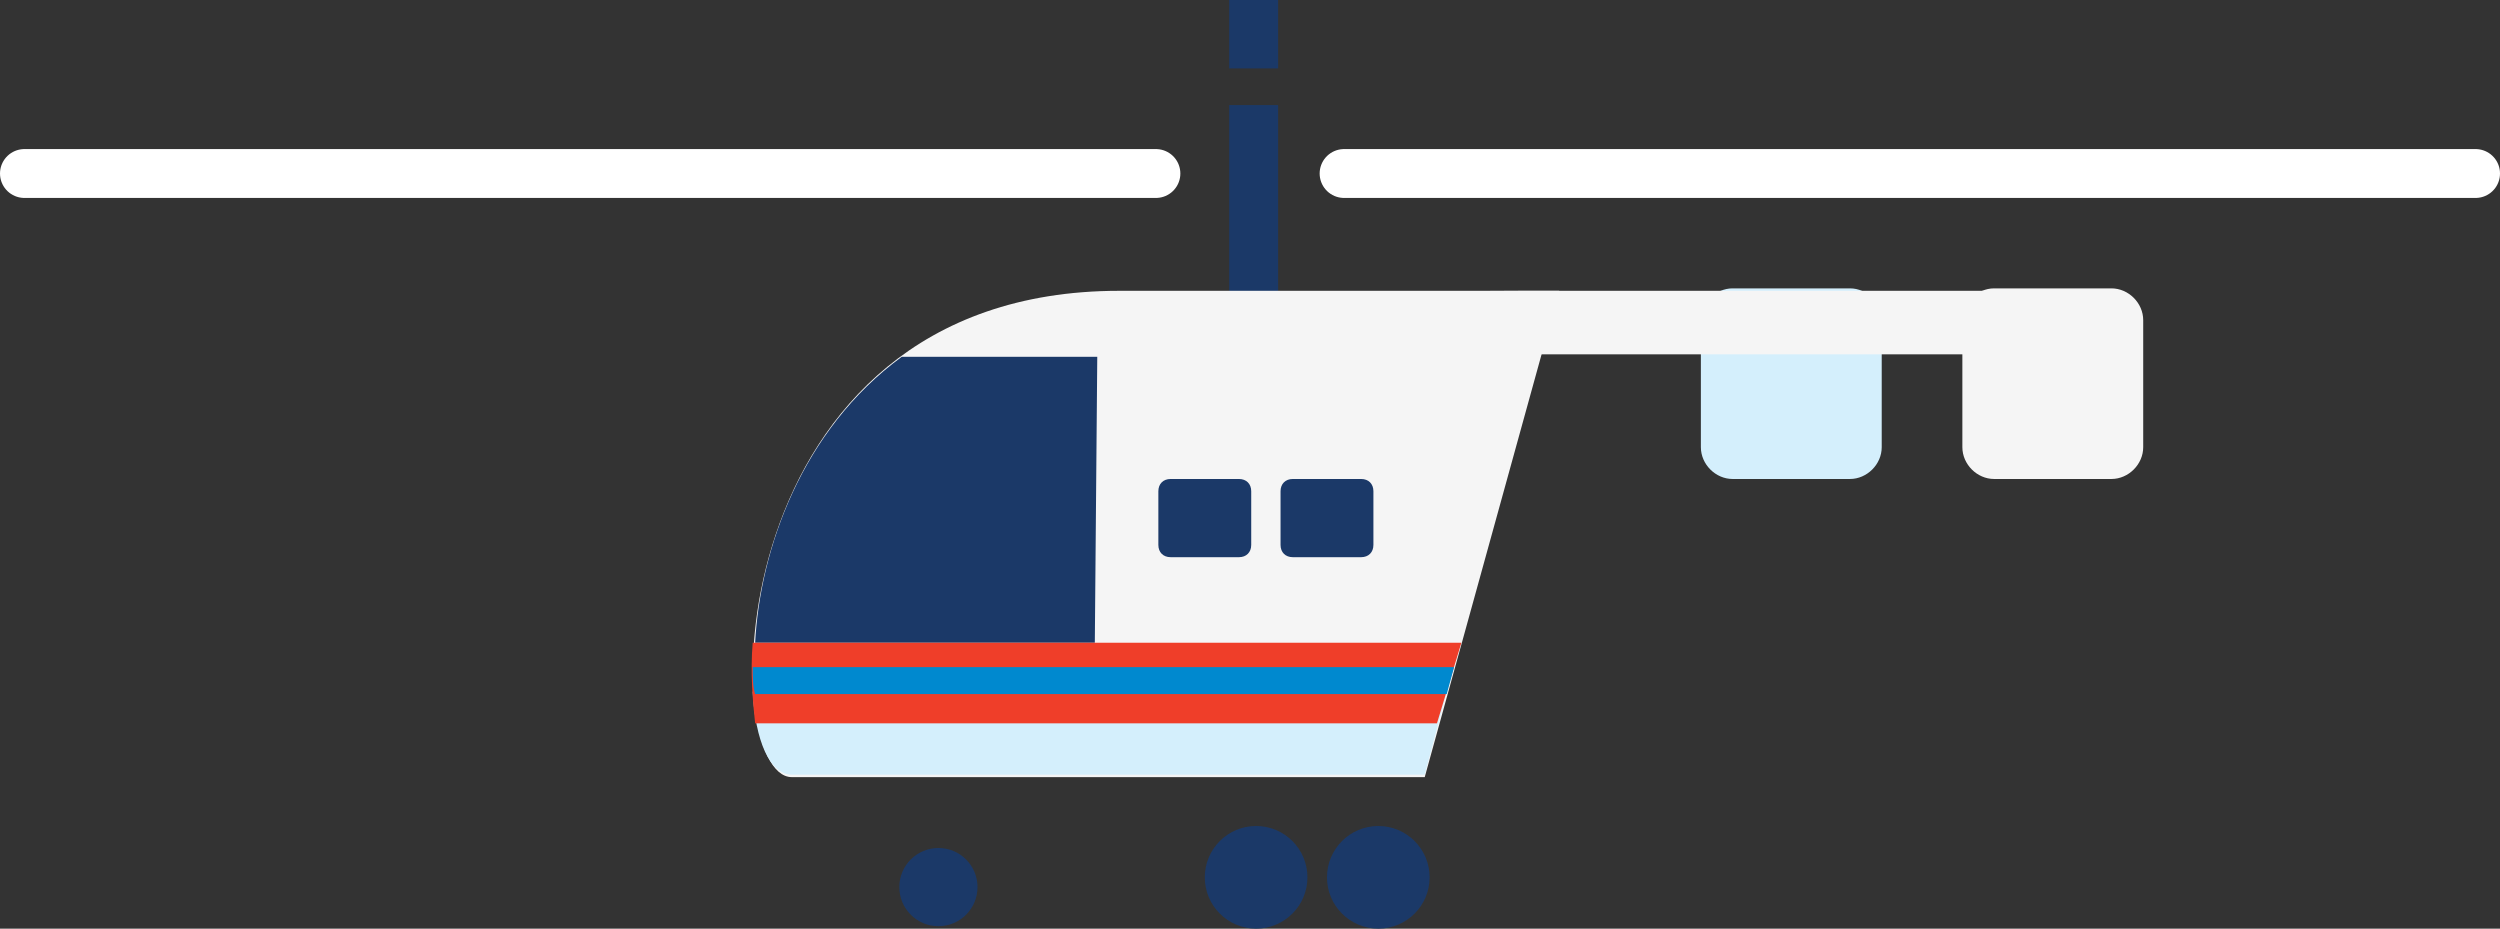
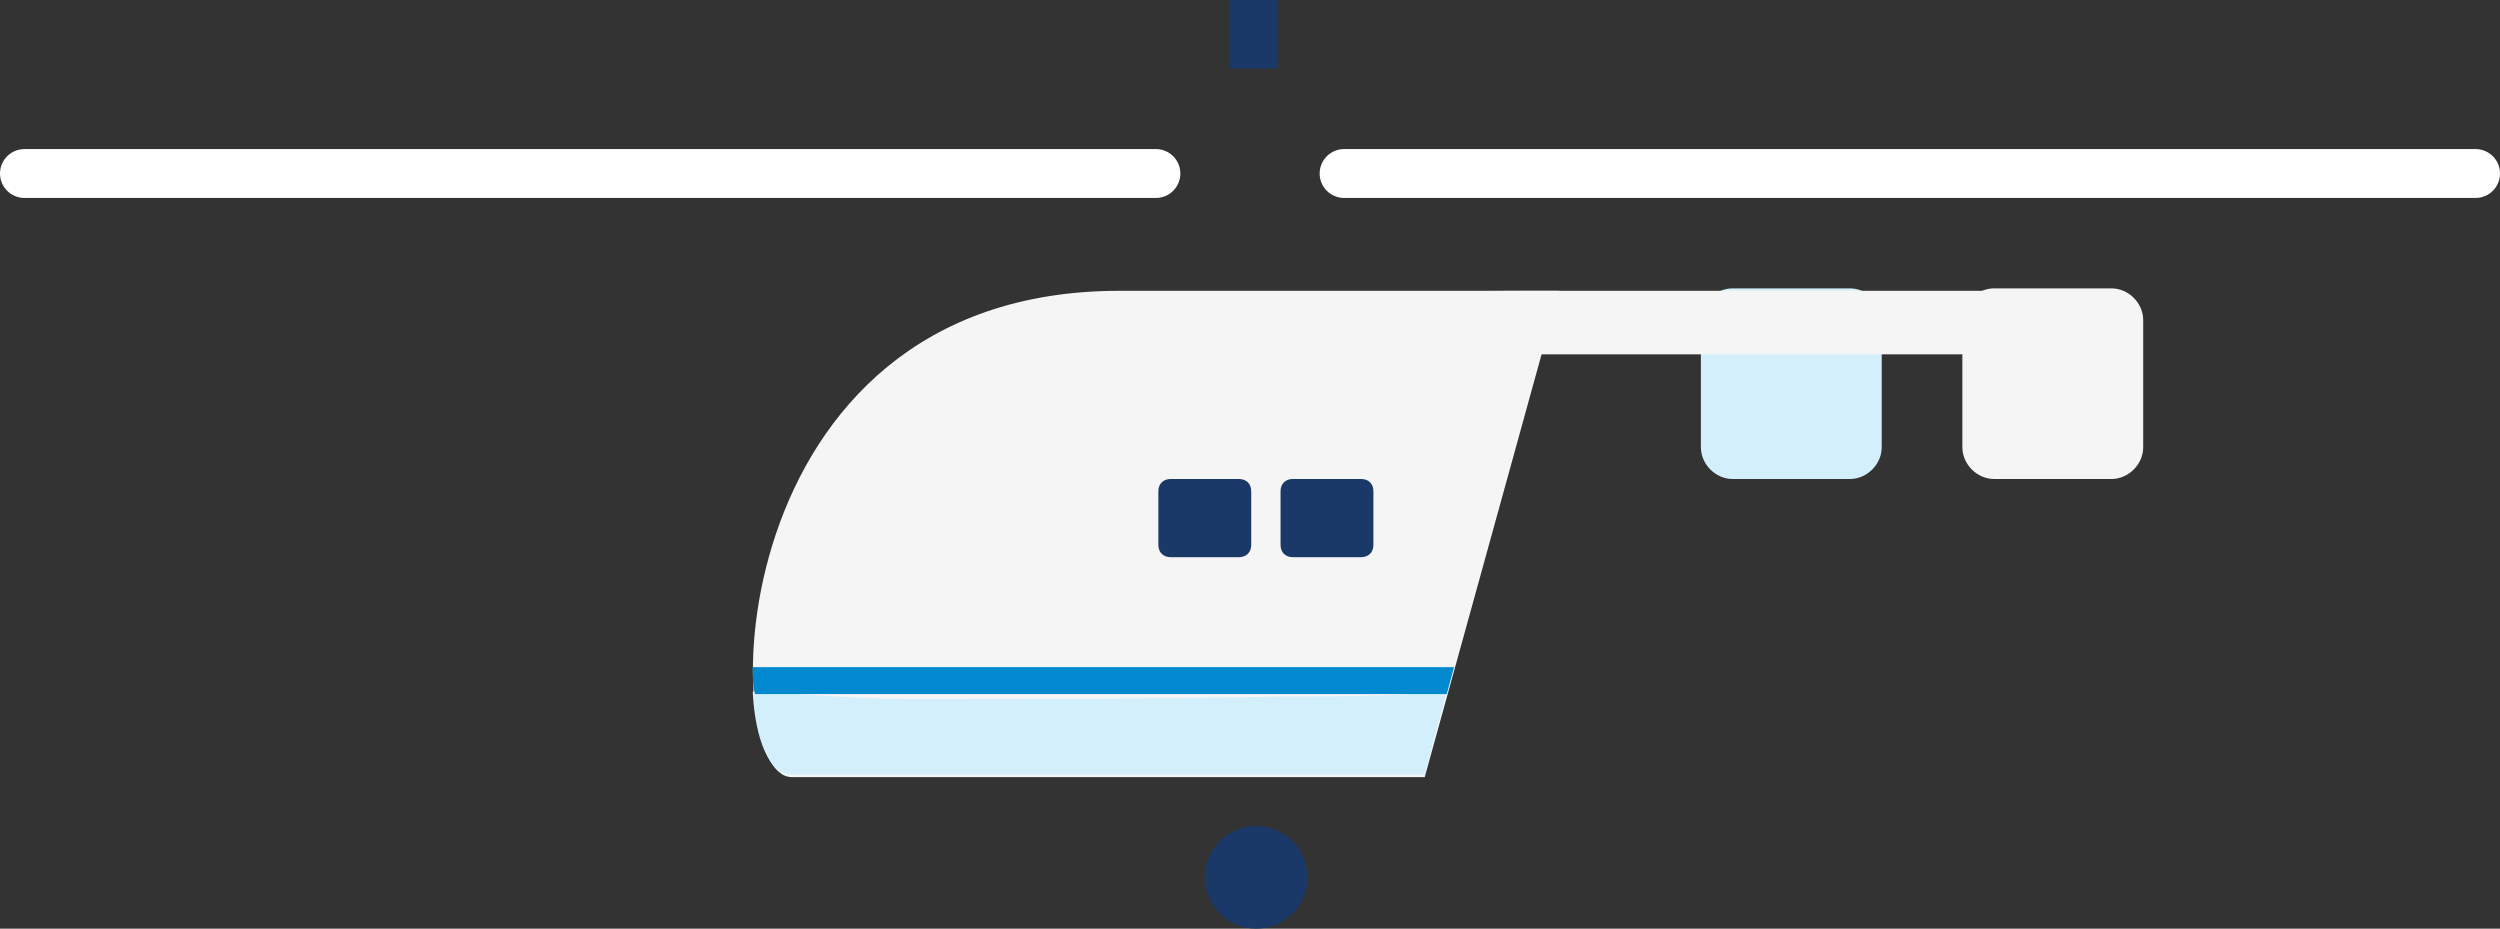
<svg xmlns="http://www.w3.org/2000/svg" version="1.1" id="page-3" x="0px" y="0px" viewBox="0 0 102.3 38" style="enable-background:new 0 0 102.3 38;" xml:space="preserve">
  <rect x="0" y="0" width="102.3" height="38" fill="#333333" stroke="none" />
  <style type="text/css">
	.st0{fill:#D4EFFC;}
	.st1{fill:none;stroke:#FFFFFF;stroke-width:2;stroke-linecap:round;}
	.st2{fill:none;stroke:#1B3968;stroke-width:2;}
	.st3{fill:#F5F5F5;}
	.st4{fill:#1B3968;}
	.st5{fill:#EF3E29;}
	.st6{fill:#0089CF;}
</style>
  <g>
    <path class="st0" d="M77,18.3c0,0.7-0.6,1.3-1.3,1.3h-4.8c-0.7,0-1.3-0.6-1.3-1.3v-5.2c0-0.7,0.6-1.3,1.3-1.3h4.8   c0.7,0,1.3,0.6,1.3,1.3V18.3z" />
    <line class="st1" x1="1" y1="7.1" x2="47.3" y2="7.1" />
    <line class="st1" x1="55" y1="7.1" x2="101.3" y2="7.1" />
-     <line class="st2" x1="51.3" y1="4.3" x2="51.3" y2="12.8" />
    <line class="st2" x1="51.3" y1="0" x2="51.3" y2="2.8" />
    <path class="st3" d="M45.8,11.9h18l-5.5,19.9H32.4C29.3,31.8,29.3,11.9,45.8,11.9z" />
    <path class="st0" d="M52.5,28.5c-5.1,0.1-10.2,0.1-15.4,0.1c-1.9,0-4.2-0.2-6.3-0.3c0.1,2,0.7,3.4,1.6,3.4h25.9l0.9-3.4   C57,28.5,54.8,28.5,52.5,28.5z" />
    <path class="st3" d="M62.3,11.9h22.6v2.6h-36C45.8,14.5,45.7,11.9,62.3,11.9z" />
    <path class="st3" d="M87.7,18.3c0,0.7-0.6,1.3-1.3,1.3h-4.8c-0.7,0-1.3-0.6-1.3-1.3v-5.2c0-0.7,0.6-1.3,1.3-1.3h4.8   c0.7,0,1.3,0.6,1.3,1.3V18.3z" />
    <g>
-       <circle class="st4" cx="38.4" cy="36.3" r="1.6" />
-     </g>
+       </g>
    <g>
-       <circle class="st4" cx="56.4" cy="35.9" r="2.1" />
-     </g>
+       </g>
    <g>
      <circle class="st4" cx="51.4" cy="35.9" r="2.1" />
    </g>
    <path class="st4" d="M51.2,22.3c0,0.3-0.2,0.5-0.5,0.5h-2.8c-0.3,0-0.5-0.2-0.5-0.5v-2.2c0-0.3,0.2-0.5,0.5-0.5h2.8   c0.3,0,0.5,0.2,0.5,0.5V22.3z" />
    <path class="st4" d="M56.2,22.3c0,0.3-0.2,0.5-0.5,0.5h-2.8c-0.3,0-0.5-0.2-0.5-0.5v-2.2c0-0.3,0.2-0.5,0.5-0.5h2.8   c0.3,0,0.5,0.2,0.5,0.5V22.3z" />
-     <path class="st4" d="M44.8,26.3l0.1-11.7h-8c-4.1,3-5.8,7.9-6,11.7H44.8z" />
-     <path class="st5" d="M59.8,26.3h-29c-0.1,1.2,0,2.4,0.1,3.3h27.9L59.8,26.3z" />
    <path class="st6" d="M30.9,28.4h28.3l0.3-1.1H30.8C30.8,27.7,30.8,28.1,30.9,28.4z" />
  </g>
</svg>